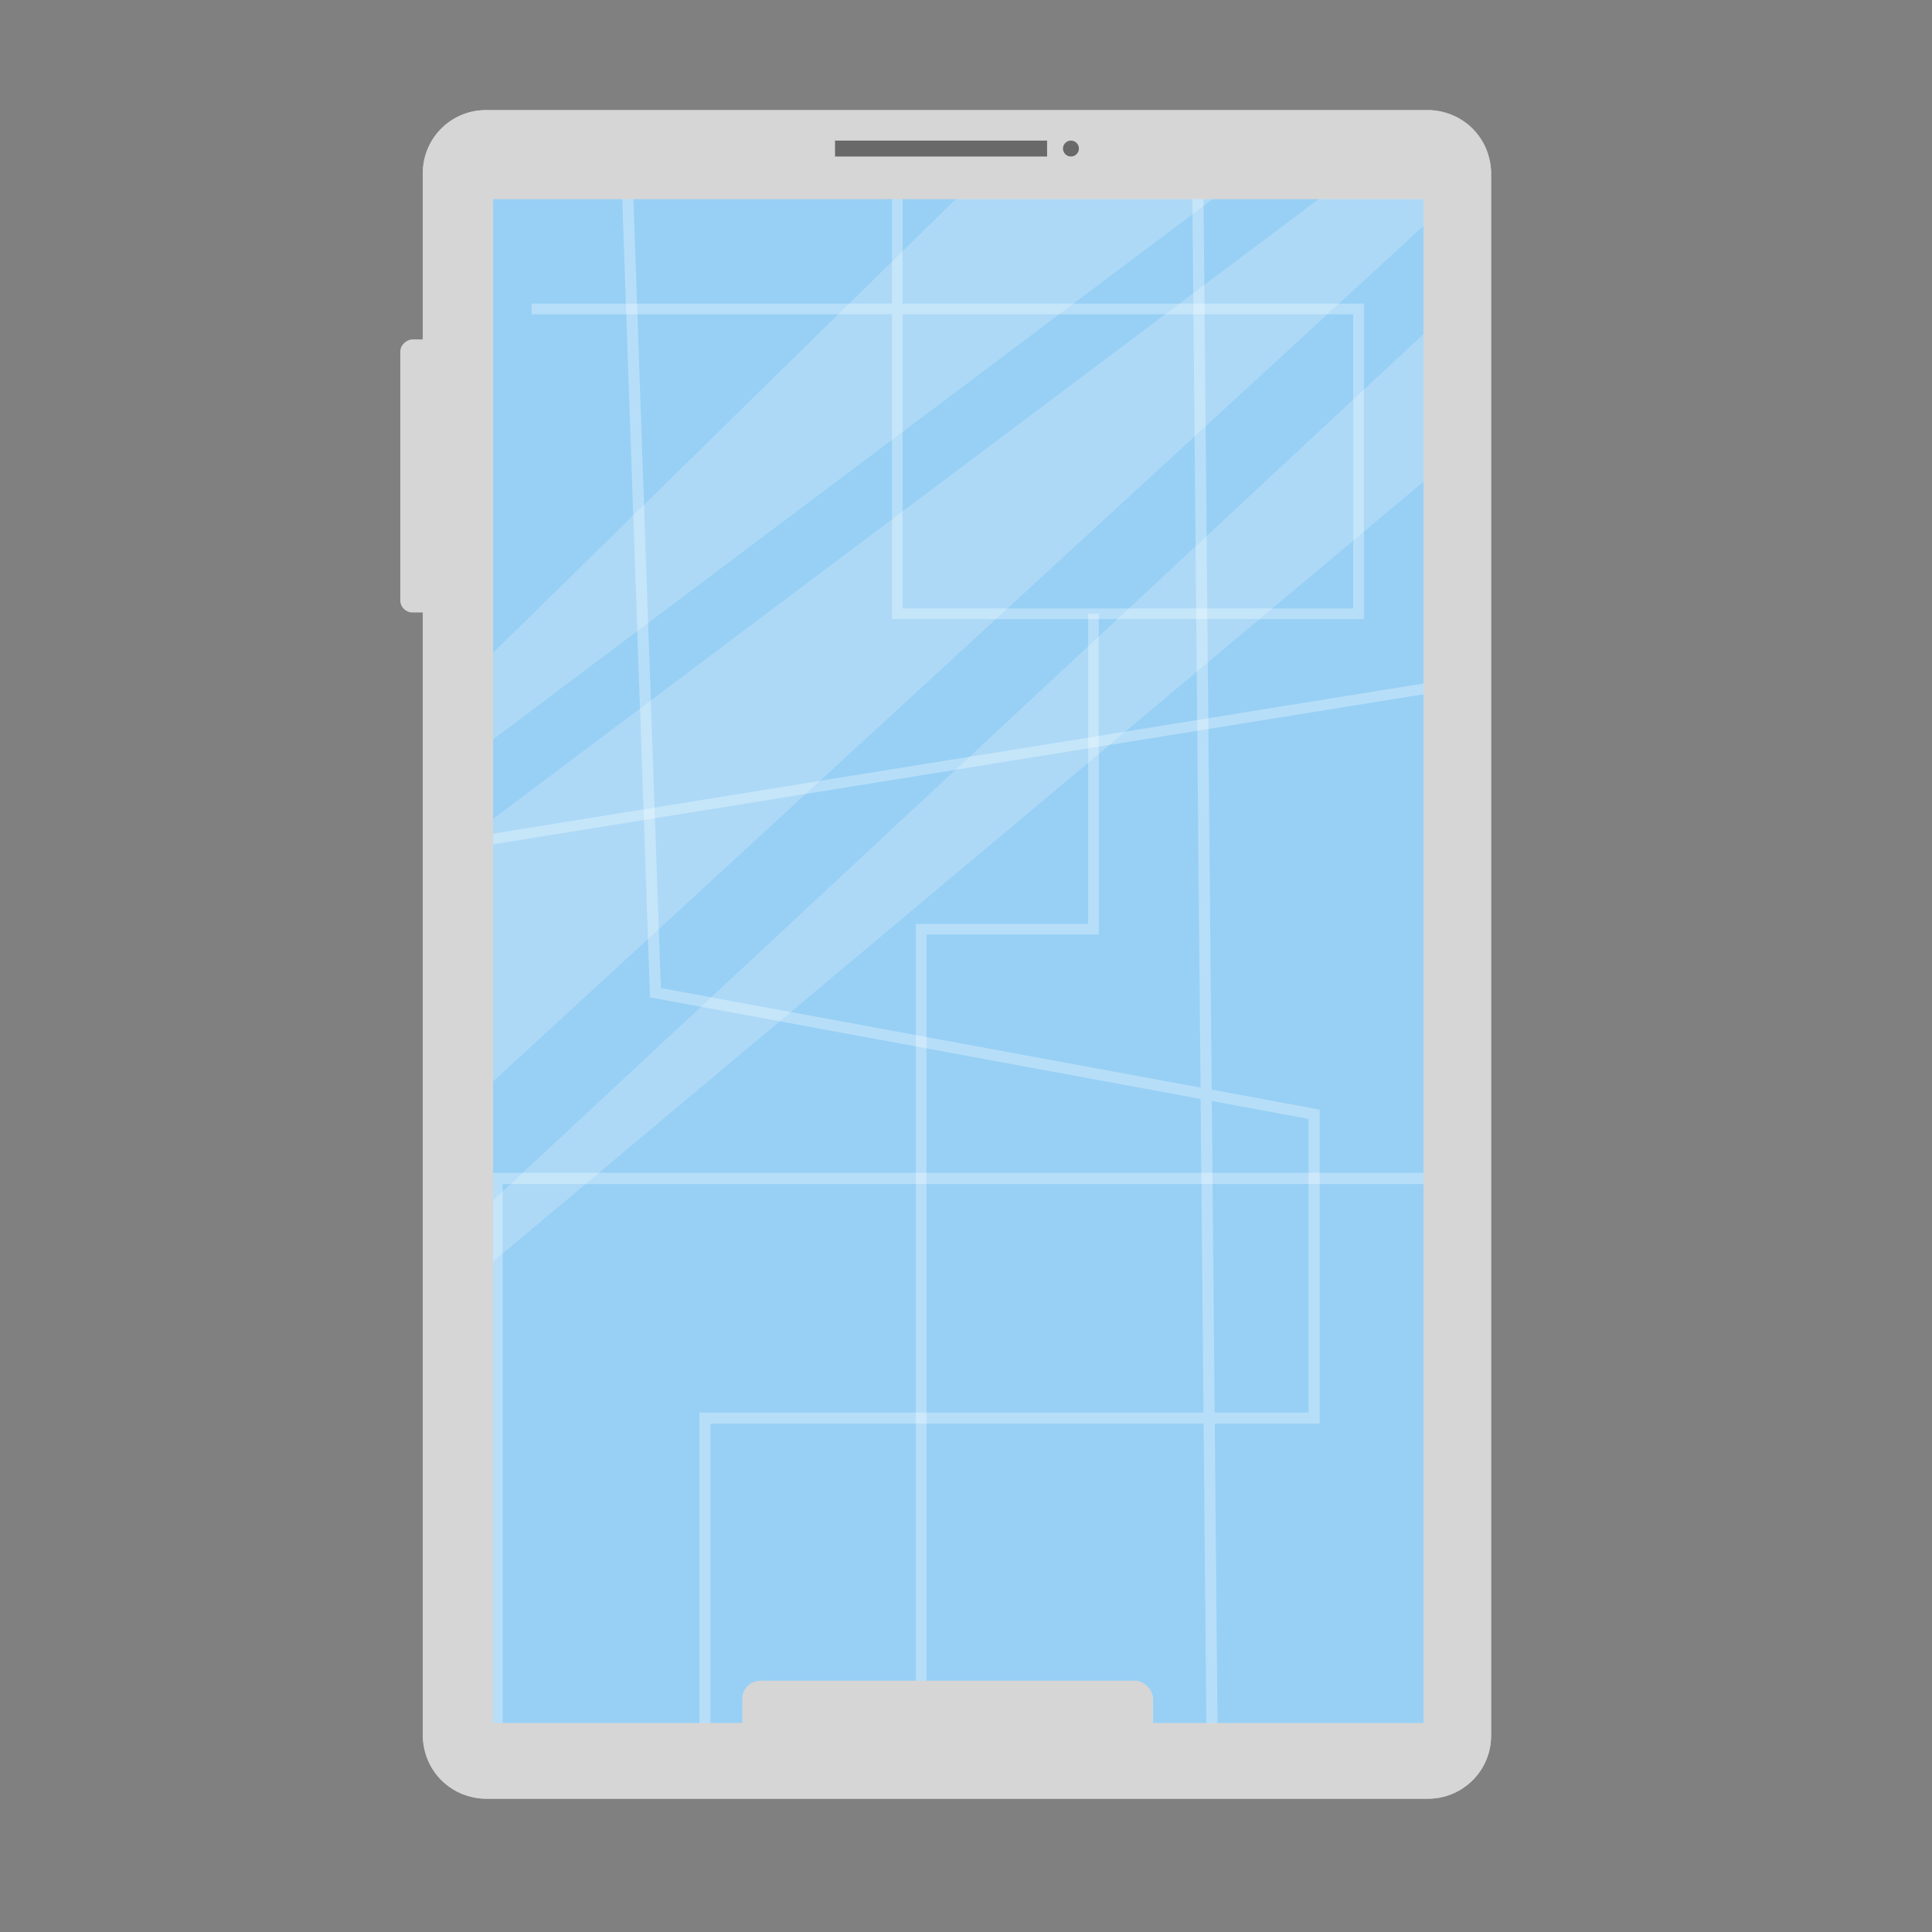
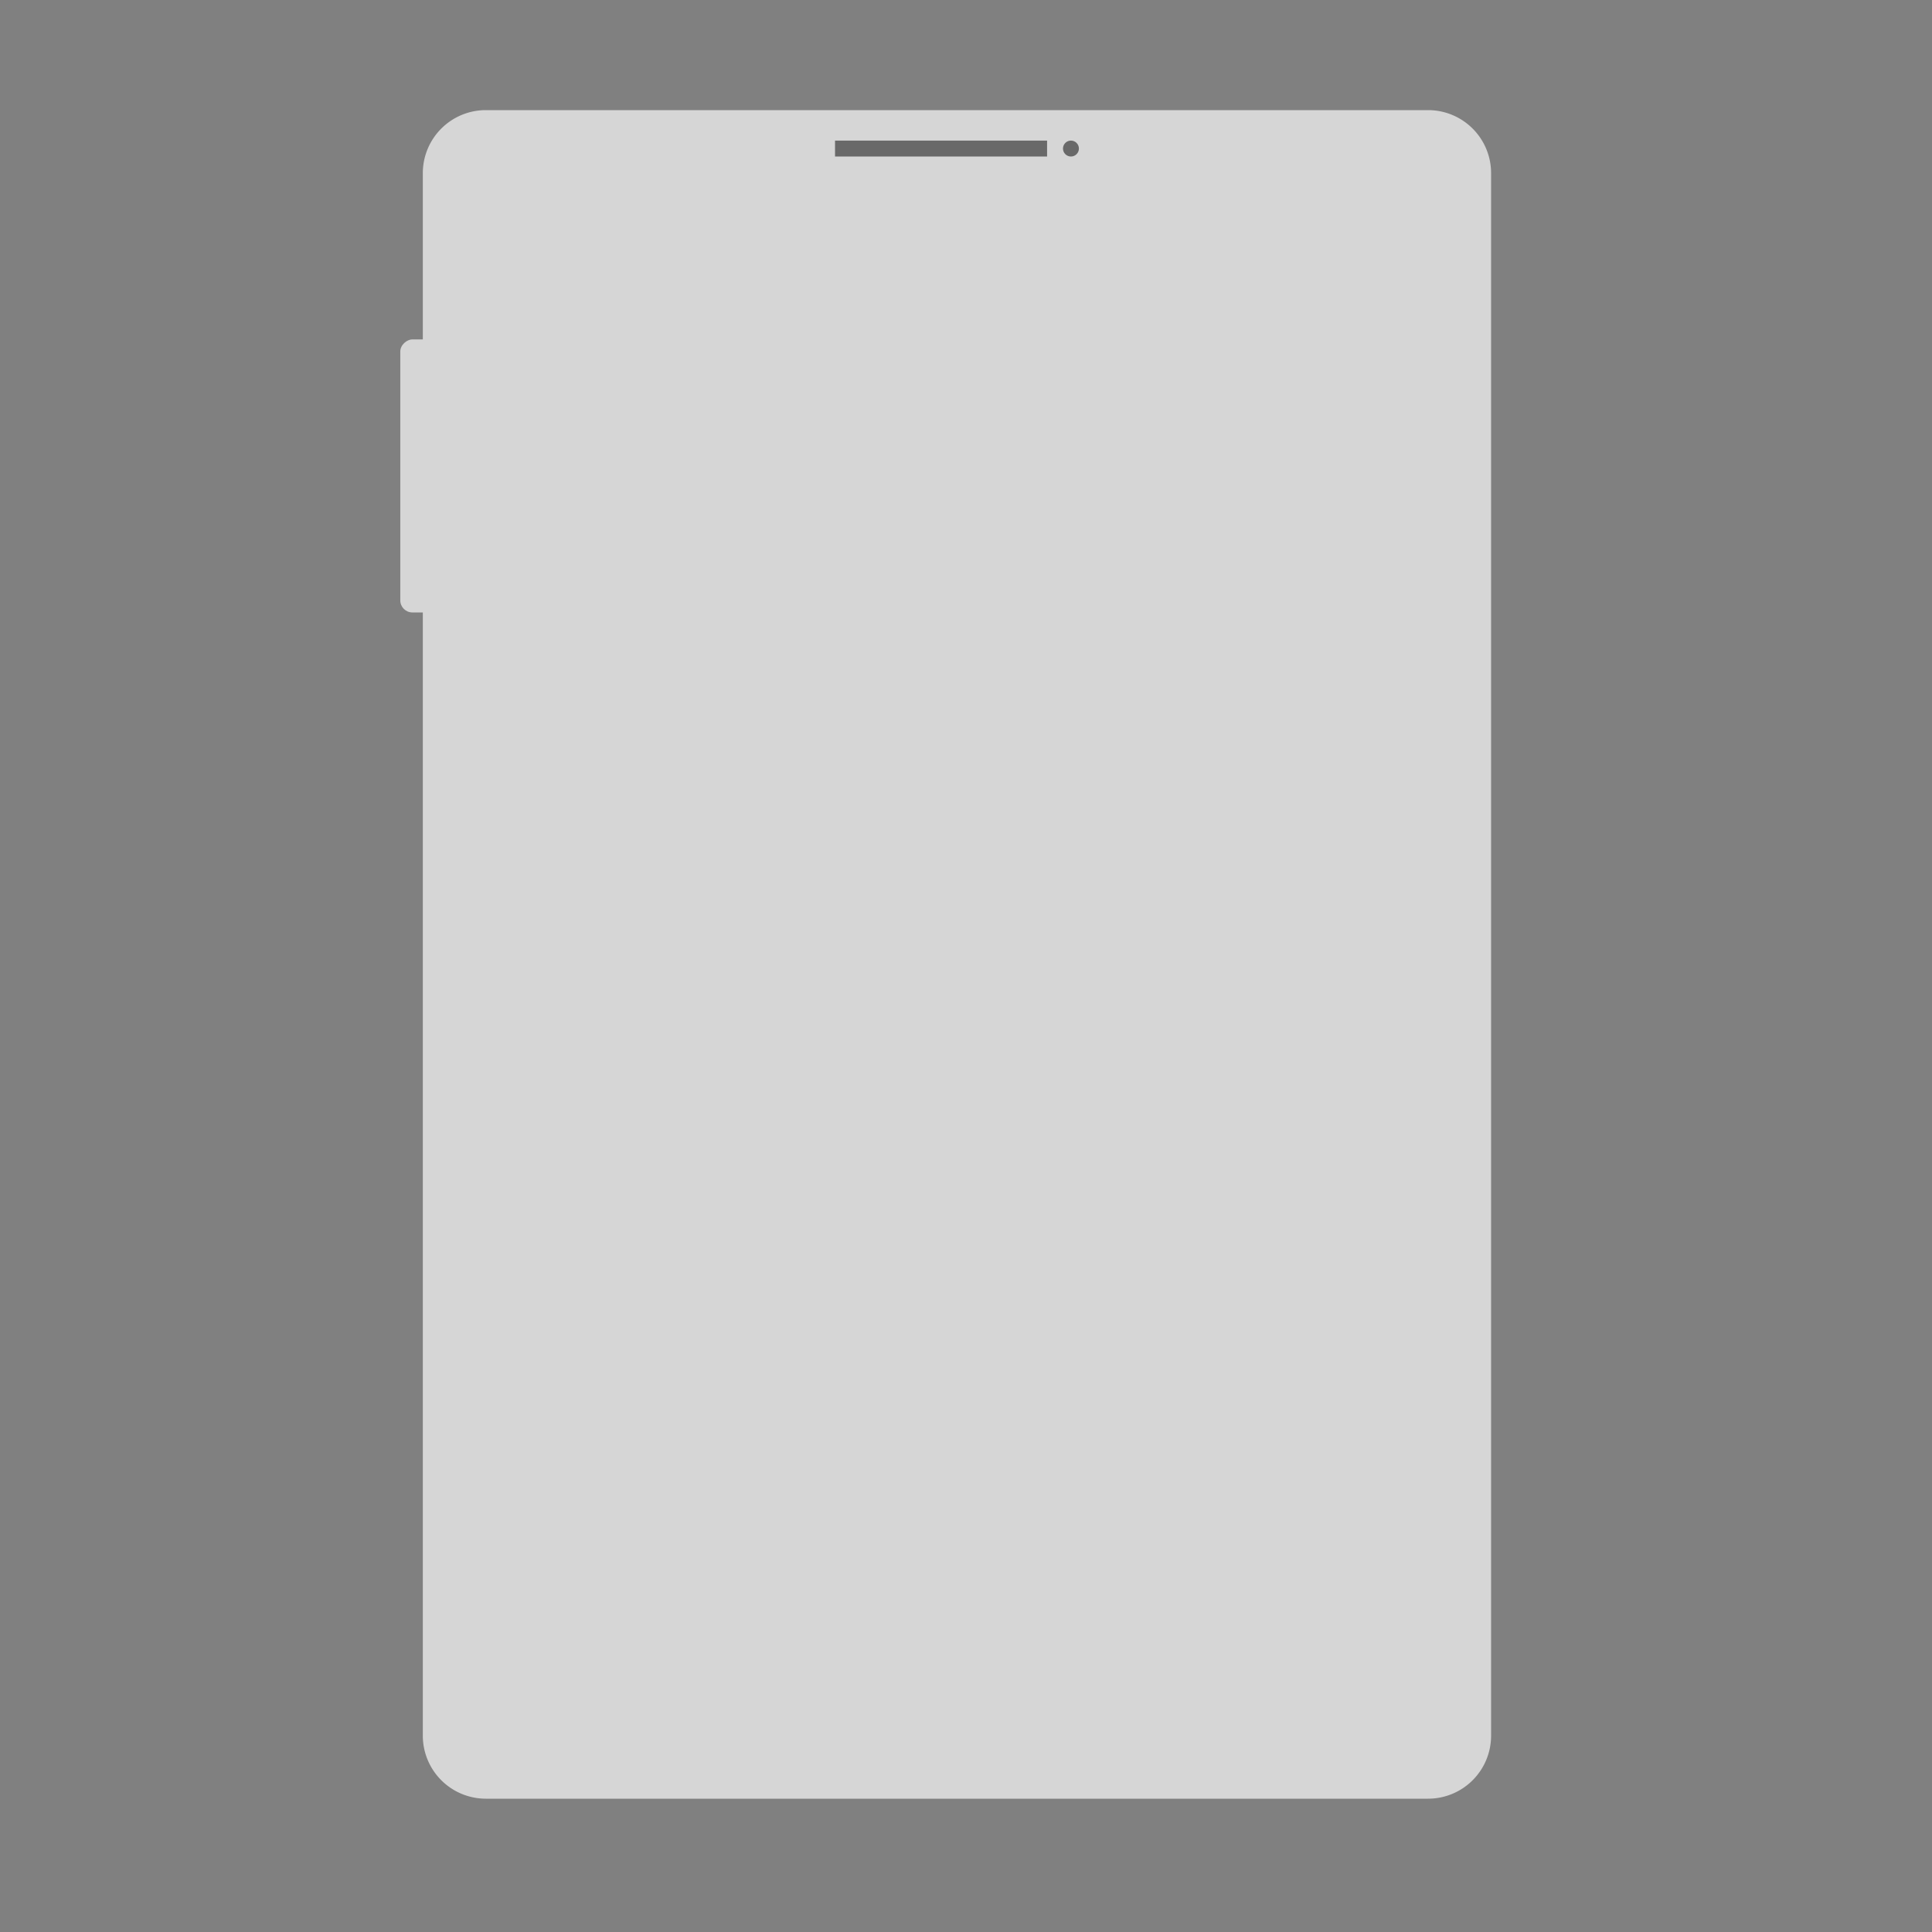
<svg xmlns="http://www.w3.org/2000/svg" viewBox="0 0 1000 1000">
  <rect x="0" y="0" width="1000" height="1000" fill="#808080" stroke="none" />
  <defs>
    <style>.cls-1,.cls-7{isolation:isolate;}.cls-2{fill:#d6d6d6;}.cls-3{fill:#98d0f5;}.cls-4,.cls-5,.cls-6{fill:none;stroke:#fff;stroke-miterlimit:10;opacity:0.3;}.cls-4{stroke-width:5.49px;}.cls-4,.cls-5,.cls-6,.cls-8{mix-blend-mode:overlay;}.cls-5{stroke-width:5.79px;}.cls-6{stroke-width:5.75px;}.cls-7{fill:#fff;opacity:0.2;}.cls-8{opacity:0.51;}</style>
  </defs>
  <title>telefon</title>
  <g class="cls-1">
    <g id="Слой_1" data-name="Слой 1">
-       <rect class="cls-2" x="218.85" y="57" width="552.94" height="874" rx="32.62" />
      <rect class="cls-3" x="255.21" y="102.96" width="481.59" height="788.93" />
      <polyline class="cls-4" points="275.11 159.9 703.19 159.9 703.19 317.69 464.45 317.69 464.45 92.67" />
      <polyline class="cls-5" points="257.27 906.3 257.27 609.94 751.21 609.94" />
-       <polyline class="cls-4" points="476.8 906.3 476.8 480.96 565.99 480.96 565.99 317.69" />
-       <line class="cls-4" x1="246.3" y1="435.69" x2="756.7" y2="353.36" />
      <polyline class="cls-6" points="324.17 80.33 339.25 513.82 680.2 576.73 680.2 733.99 364.9 733.99 364.9 903.56 627.4 903.56 619.86 80.33" />
-       <polygon class="cls-7" points="239.44 353.36 522.08 76.21 663.4 76.21 239.44 394.53 239.44 353.36" />
      <polygon class="cls-7" points="239.44 435.69 239.44 574.26 751.21 103.65 718.28 76.21 239.44 435.69" />
      <polygon class="cls-7" points="756.7 154.42 239.44 636.01 239.44 666.19 756.7 232.62 756.7 154.42" />
-       <path class="cls-2" d="M739.17,57H251.48a32.63,32.63,0,0,0-32.63,32.62V898.38A32.63,32.63,0,0,0,251.48,931H739.17a32.62,32.62,0,0,0,32.62-32.62V89.62A32.62,32.62,0,0,0,739.17,57Zm-2.36,834.9H255.21V103h481.6Z" />
+       <path class="cls-2" d="M739.17,57H251.48a32.63,32.63,0,0,0-32.63,32.62V898.38A32.63,32.63,0,0,0,251.48,931H739.17a32.62,32.62,0,0,0,32.62-32.62V89.62A32.62,32.62,0,0,0,739.17,57Zm-2.36,834.9H255.21h481.6Z" />
      <rect class="cls-2" x="152.49" y="230.39" width="141.32" height="31.91" rx="6.25" transform="translate(-23.2 469.49) rotate(-90)" />
      <g class="cls-8">
        <rect x="432.21" y="72.78" width="109.76" height="8.23" />
        <circle cx="554.32" cy="76.89" r="4.12" />
      </g>
      <rect class="cls-2" x="384.19" y="869.94" width="212.67" height="48.02" rx="9.4" />
    </g>
  </g>
</svg>